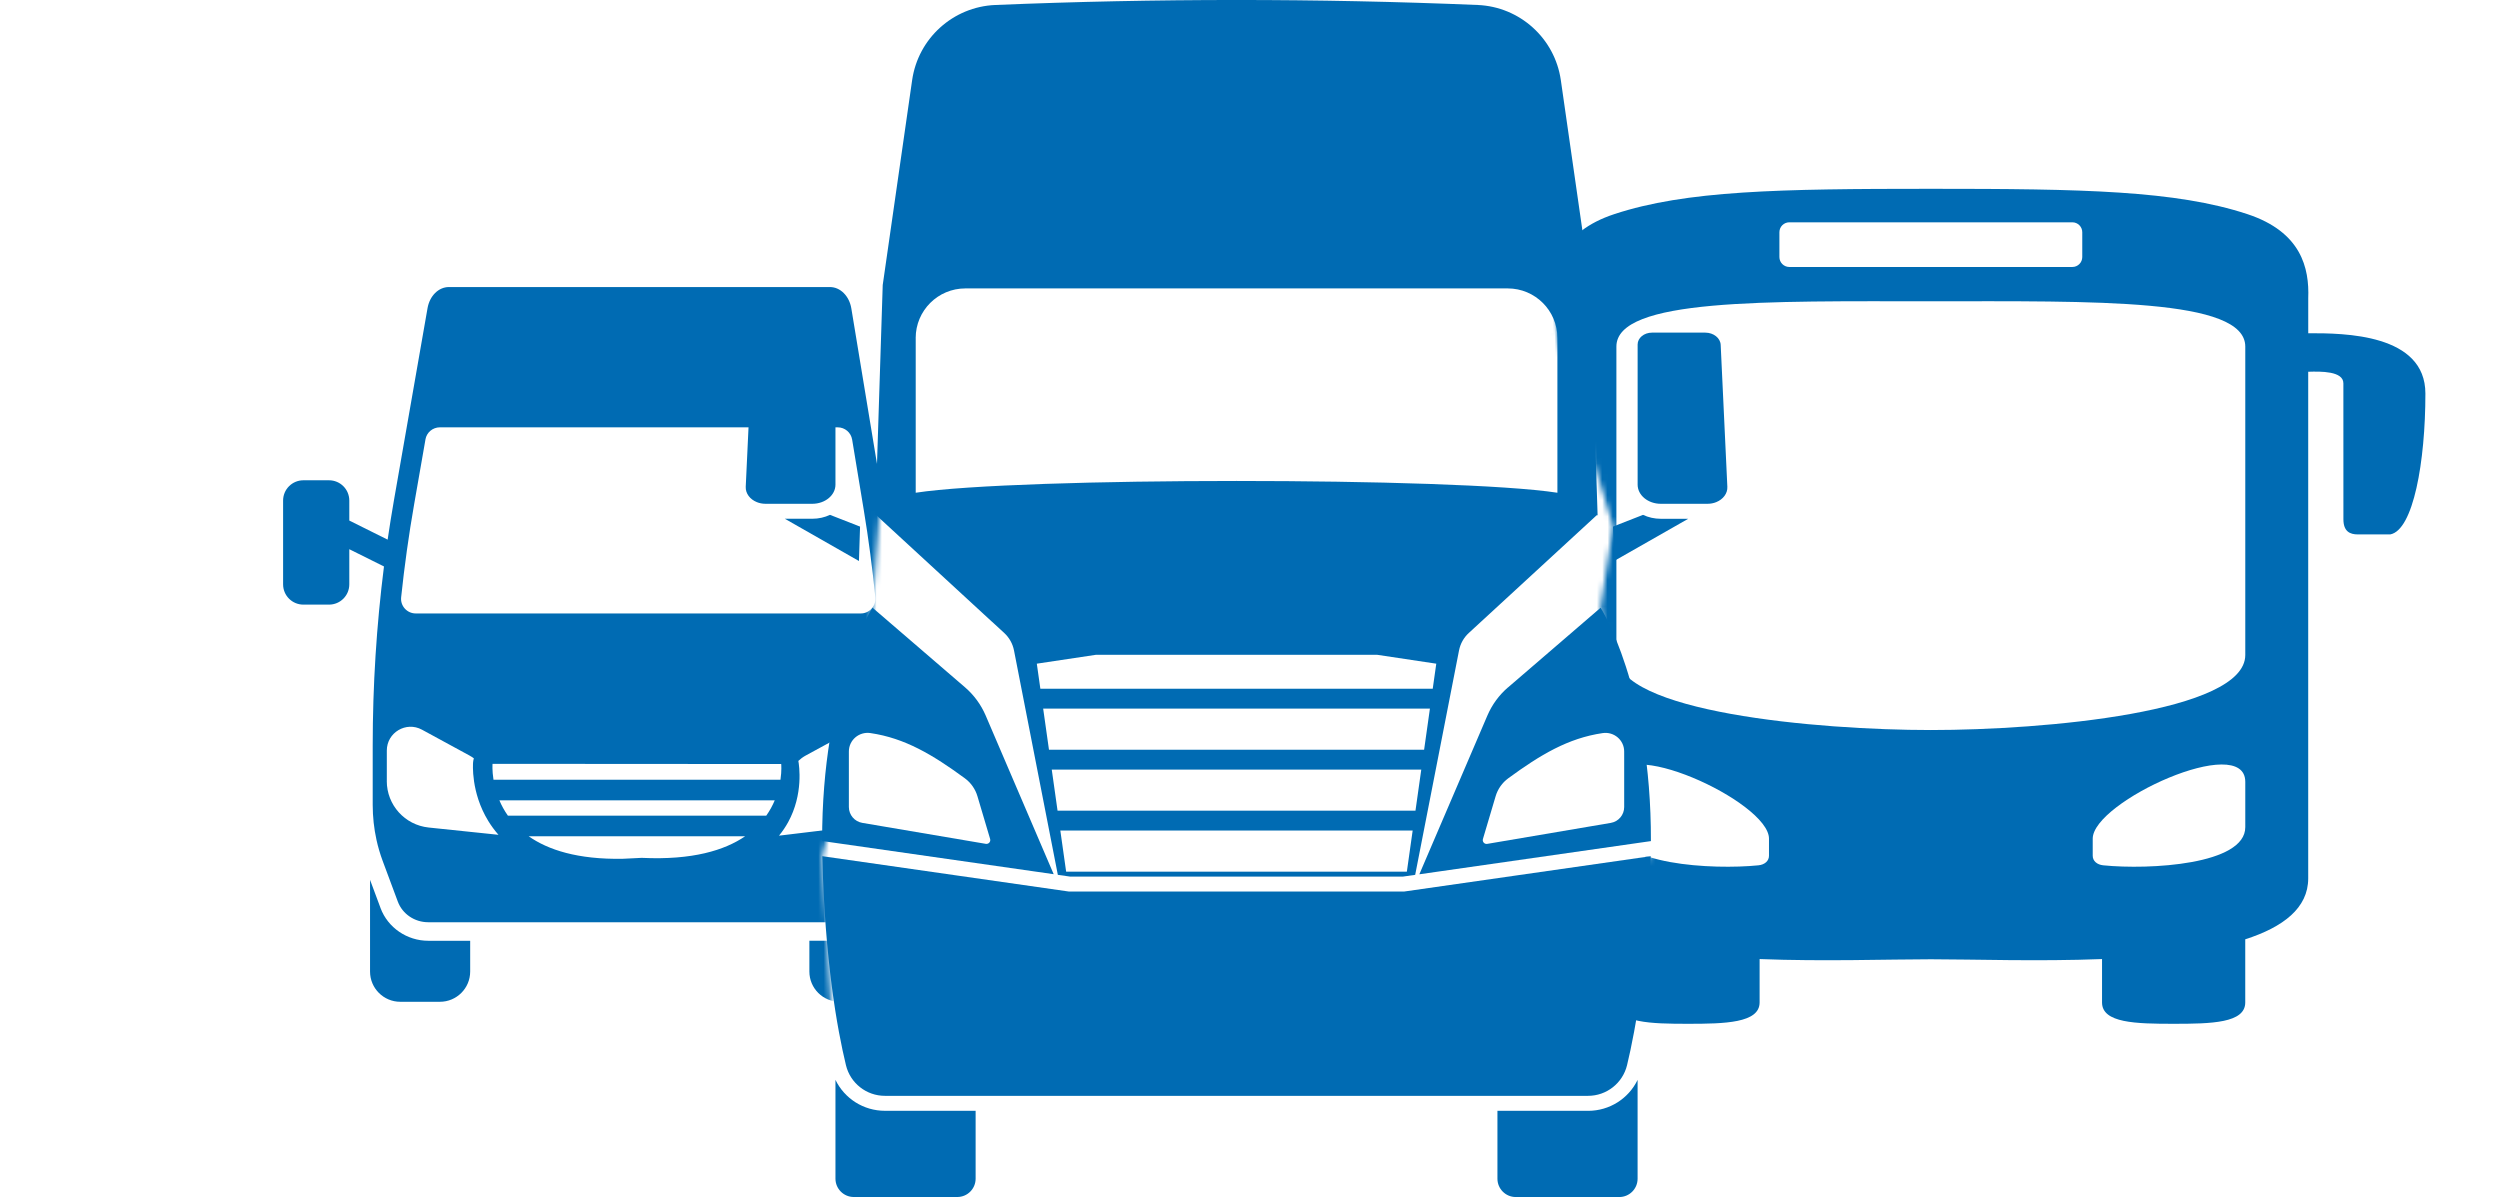
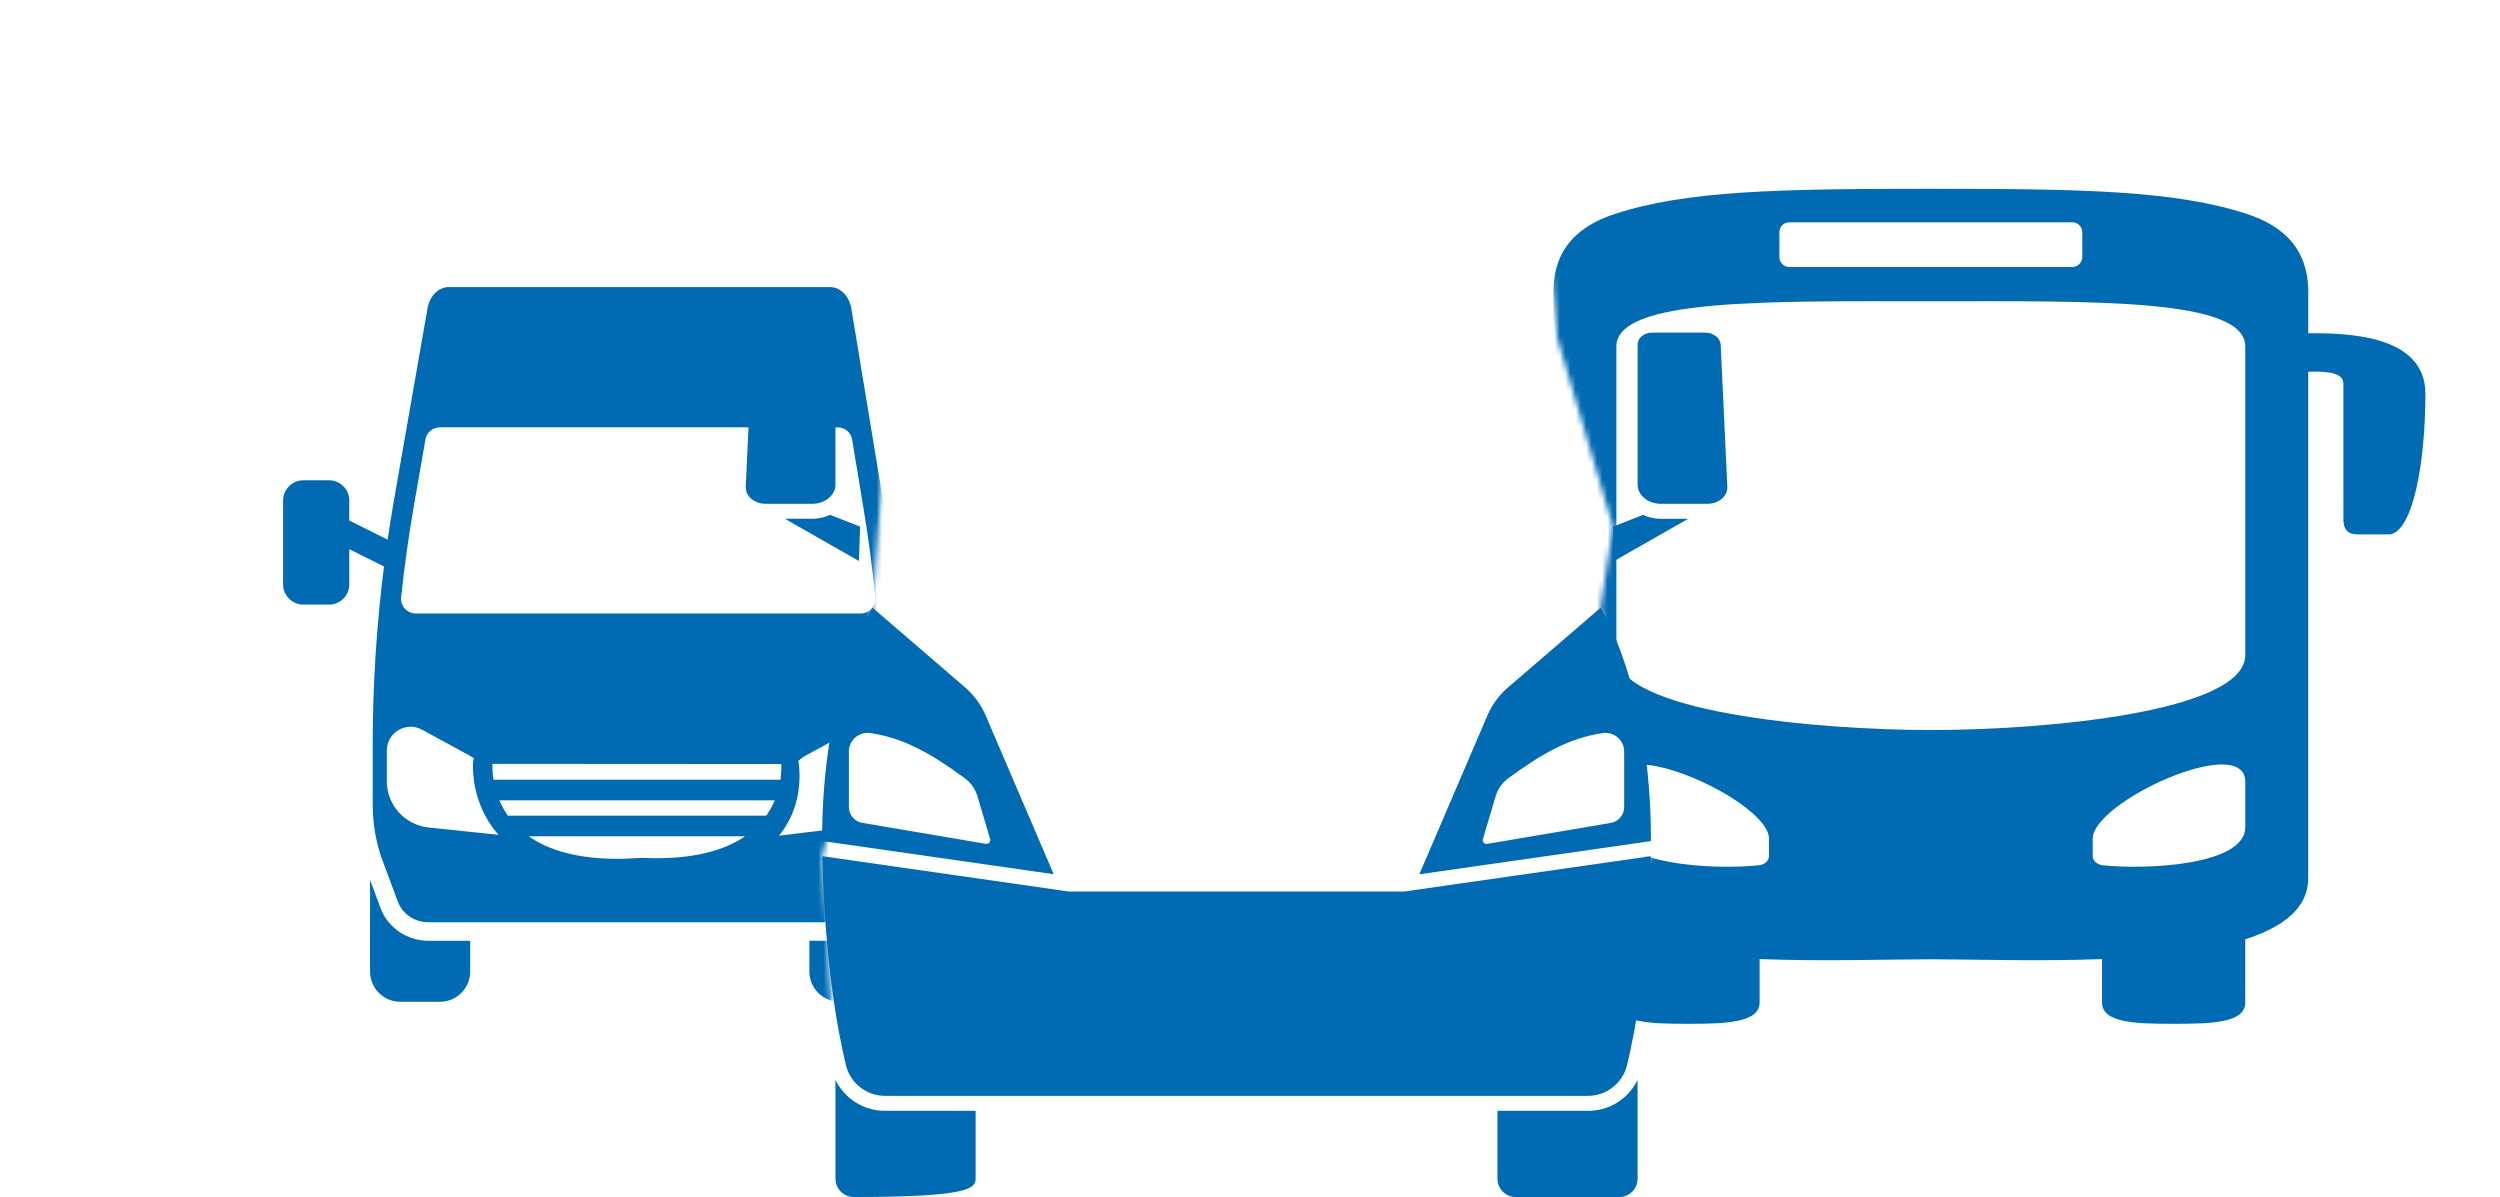
<svg xmlns="http://www.w3.org/2000/svg" width="472" height="226" viewBox="0 0 472 226" fill="none">
  <g clip-path="url(#clip0_123_142)">
    <mask id="mask0_123_142" style="mask-type:luminance" maskUnits="userSpaceOnUse" x="0" y="29" width="171" height="175">
      <path d="M170.966 29.818L164.72 114.73L160.267 141.878L155.255 161.648L157.735 203.878H0V34.113L170.966 29.818Z" fill="white" />
    </mask>
    <g mask="url(#mask0_123_142)">
      <path d="M160.008 177.612H152.81V183.423C152.81 186.577 155.365 189.131 158.52 189.131H166C169.155 189.131 171.716 186.577 171.716 183.423V164.19L169.023 171.437C167.65 175.127 164.028 177.606 160.013 177.606L160.008 177.612Z" fill="#006BB3" />
      <path d="M71.848 171.443L69.864 166.11V183.429C69.864 186.583 72.419 189.137 75.574 189.137H83.055C86.21 189.137 88.77 186.583 88.77 183.429V177.618H80.857C76.843 177.618 73.221 175.138 71.848 171.449V171.443Z" fill="#006BB3" />
      <path d="M167.73 147.471C167.73 151.979 164.322 155.761 159.835 156.234L148.801 157.566L147.076 157.773C147.076 157.773 147.105 157.739 147.117 157.721C147.78 156.909 148.334 156.073 148.795 155.237C151.714 149.927 150.883 144.502 150.727 143.66C151.137 143.268 151.604 142.922 152.117 142.645L161.086 137.768C164.08 136.142 167.719 138.304 167.719 141.711V147.477L167.73 147.471ZM121.225 161.959L117.586 162.138C109.05 162.293 103.461 160.448 99.81 157.883H140.686C136.798 160.546 130.719 162.409 121.22 161.965L121.225 161.959ZM73.031 147.471V141.705C73.031 138.304 76.67 136.136 79.663 137.762L88.632 142.639C88.926 142.801 89.203 142.98 89.463 143.176C89.394 143.412 89.342 143.654 89.319 143.908C89.296 144.179 88.874 149.598 92.185 155C92.722 155.877 93.362 156.759 94.112 157.612L92.185 157.41L80.921 156.234C76.433 155.761 73.025 151.979 73.025 147.471H73.031ZM92.987 144.213L147.492 144.248C147.492 144.248 147.613 145.447 147.353 147.217H93.171C92.889 145.424 92.993 144.213 92.993 144.213H92.987ZM95.894 154.003C95.207 153.028 94.683 152.048 94.279 151.097H146.275C145.877 152.048 145.352 153.034 144.665 154.003H95.894ZM80.321 82.969C80.552 81.642 81.699 80.68 83.049 80.68H158.156C159.512 80.68 160.665 81.66 160.884 82.992L163.087 96.332C163.987 101.775 164.708 107.263 165.268 112.781C165.435 114.407 164.149 115.819 162.516 115.819H78.487C76.849 115.819 75.563 114.401 75.736 112.769C76.359 106.86 77.178 100.979 78.198 95.162L80.327 82.969H80.321ZM183.003 90.677H178.164C176.048 90.677 174.335 92.395 174.335 94.505V100.507L168.1 103.608C167.742 100.968 167.35 98.333 166.917 95.704L160.734 58.241C160.348 55.889 158.652 54.194 156.685 54.194H84.756C82.807 54.194 81.123 55.854 80.719 58.183L74.369 94.499C73.942 96.955 73.55 99.417 73.186 101.884L65.948 98.281V94.505C65.948 92.389 64.235 90.677 62.118 90.677H57.279C55.162 90.677 53.449 92.395 53.449 94.505V110.325C53.449 112.441 55.162 114.153 57.279 114.153H62.118C64.235 114.153 65.948 112.441 65.948 110.325V103.689L72.494 106.946C71.081 118.131 70.366 129.431 70.366 140.76V151.962C70.366 154.199 70.608 156.424 71.081 158.569V158.575C71.375 159.912 71.762 161.221 72.229 162.489L75.107 170.221C75.978 172.556 78.273 174.118 80.846 174.118H160.002C162.574 174.118 164.87 172.561 165.741 170.221L168.619 162.489C169.847 159.186 170.487 155.594 170.487 151.962V139.474C170.487 129.079 169.888 118.708 168.694 108.422L168.809 108.653L174.329 105.909V110.319C174.329 112.435 176.042 114.147 178.159 114.147H182.998C185.114 114.147 186.827 112.435 186.827 110.319V94.499C186.827 92.383 185.114 90.671 182.998 90.671L183.003 90.677Z" fill="#006BB3" />
    </g>
    <mask id="mask1_123_142" style="mask-type:luminance" maskUnits="userSpaceOnUse" x="289" y="10" width="183" height="194">
      <path d="M289.833 12.332L294.032 63.822L304.529 99.423L302.193 114.73L311.658 161.648L302.297 175.755L309.178 203.878H472V10.954L289.833 12.332Z" fill="white" />
    </mask>
    <g mask="url(#mask1_123_142)">
      <path d="M435.796 62.917V56.31C436.015 50.631 434.516 43.799 424.301 40.426C410.776 35.964 393.253 35.647 364.542 35.647C335.83 35.647 318.314 35.964 304.783 40.426C294.562 43.799 293.068 50.631 293.288 56.31V62.917C286.453 62.888 271.168 63.044 271.168 74.309C271.168 87.212 273.458 100.091 277.807 100.899H283.904C285.369 100.899 286.643 100.38 286.643 98.028C286.643 94.211 286.649 86.105 286.649 72.372C286.649 70.048 290.894 70.112 293.288 70.187V165.839C293.288 171.437 298.017 175.04 305.175 177.341V189.263C305.175 193.161 311.79 193.293 318.694 193.293C325.598 193.293 332.214 193.161 332.214 189.263V181.071C344.297 181.544 356.53 181.111 364.536 181.111C372.542 181.111 384.781 181.544 396.864 181.071V189.263C396.864 193.161 403.26 193.293 410.384 193.293C417.507 193.293 423.903 193.161 423.903 189.263V177.341C431.067 175.04 435.79 171.437 435.79 165.839V70.187C438.184 70.112 442.429 70.048 442.429 72.372C442.429 86.105 442.435 94.217 442.435 98.028C442.435 100.385 443.709 100.899 445.174 100.899H451.277C455.625 100.091 457.915 87.212 457.915 74.309C457.915 63.038 442.631 62.888 435.796 62.917ZM335.951 43.845C335.951 42.807 336.793 41.971 337.826 41.971H391.258C392.296 41.971 393.132 42.813 393.132 43.845V48.532C393.132 49.57 392.29 50.406 391.258 50.406H337.826C336.793 50.406 335.951 49.564 335.951 48.532V43.845ZM333.985 161.567C333.985 162.564 333.154 163.256 332 163.371C323.337 164.248 305.158 163.268 305.181 156.159C305.186 154.164 305.181 150.169 305.181 147.609C305.181 138.194 333.985 151.351 333.985 158.333V161.561V161.567ZM423.909 156.159C423.938 163.268 405.758 164.248 397.089 163.371C395.935 163.256 395.105 162.564 395.105 161.567V158.338C395.105 151.351 423.909 138.2 423.909 147.615C423.909 150.169 423.903 154.164 423.909 156.165V156.159ZM423.909 123.666C423.909 134.453 385.946 137.831 364.542 137.831C343.138 137.831 305.175 134.453 305.175 123.666V65.43C305.175 56.298 333.569 56.88 364.542 56.88C395.514 56.88 423.909 56.292 423.909 65.43V123.666Z" fill="#006BB3" />
    </g>
    <path d="M198.94 165.061L198.732 164.571C191.707 148.174 188.835 141.481 186.089 135.075C185.212 133.034 183.886 131.224 182.202 129.771L164.72 114.724C164.72 114.724 155.145 129.691 155.22 158.782L155.659 158.846C182.986 162.766 194.274 164.38 198.94 165.049V165.061ZM160.267 141.878C160.267 139.722 162.194 138.091 164.328 138.402C170.862 139.359 176.105 142.507 182.138 146.923C183.292 147.765 184.14 148.964 184.543 150.336L186.937 158.402C187.087 158.915 186.649 159.405 186.124 159.318L162.799 155.358C161.34 155.11 160.267 153.847 160.267 152.365V141.873V141.878Z" fill="#006BB3" />
    <path d="M165.17 100.512L165.152 101.031C165.164 100.749 165.17 100.535 165.175 100.334V100.512H165.17Z" fill="#006BB3" />
    <path d="M284.711 129.777C283.027 131.224 281.701 133.04 280.824 135.081C278.078 141.486 275.206 148.18 268.181 164.576L267.973 165.066C272.634 164.398 283.921 162.783 311.254 158.863L311.693 158.8C311.768 129.708 302.193 114.741 302.193 114.741L284.711 129.789V129.777ZM306.646 141.878V152.371C306.646 153.853 305.579 155.116 304.114 155.363L280.789 159.324C280.264 159.416 279.826 158.921 279.976 158.408L282.37 150.342C282.773 148.97 283.621 147.771 284.775 146.929C290.808 142.513 296.051 139.365 302.585 138.408C304.719 138.096 306.646 139.728 306.646 141.884V141.878Z" fill="#006BB3" />
    <path d="M157.735 91.501V65.038C157.735 63.805 156.524 62.801 155.024 62.801H144.96C143.391 62.801 142.11 63.822 142.053 65.113L140.795 91.905C140.738 93.167 141.603 94.28 142.883 94.799C143.379 95.001 143.939 95.116 144.533 95.116C154.903 95.116 151.31 95.116 153.363 95.116C155.78 95.116 157.735 93.496 157.735 91.501Z" fill="#006BB3" />
    <path d="M233.454 168.324H201.818C201.818 168.324 200.849 168.185 155.249 161.648C155.722 181.342 158.07 194.285 159.713 201.1C160.532 204.501 163.572 206.894 167.073 206.894H299.828C303.329 206.894 306.363 204.495 307.188 201.1C308.832 194.285 311.179 181.342 311.652 161.648C266.053 168.185 265.101 168.324 265.084 168.324H233.448H233.454Z" fill="#006BB3" />
-     <path d="M187.254 117.347L189.602 119.509C190.548 120.38 191.194 121.533 191.442 122.795C194.902 140.512 197.157 152.043 199.603 164.571L199.718 165.17C201.143 165.372 201.76 165.464 202.02 165.499H264.888C265.141 165.464 265.753 165.378 267.189 165.17L267.304 164.571C269.75 152.043 272.005 140.512 275.466 122.795C275.714 121.533 276.354 120.38 277.305 119.509L279.653 117.347L301.455 97.278H301.628L300.238 53.808L294.684 15.128C293.547 7.235 286.943 1.268 278.972 0.94C248.634 -0.317 218.261 -0.317 187.923 0.94C179.952 1.268 173.348 7.235 172.212 15.128L166.658 53.808L165.268 97.272H165.441L187.243 117.347H187.254ZM265.62 164.571H201.287C200.947 162.138 200.191 156.811 200.191 156.811H266.71C266.71 156.811 265.96 162.138 265.614 164.571H265.62ZM267.247 153.057H199.666C199.326 150.647 198.571 145.297 198.571 145.297H268.337C268.337 145.297 267.581 150.647 267.241 153.057H267.247ZM268.873 141.544H198.046C197.723 139.244 197.359 136.672 196.95 133.784H269.969C269.559 136.672 269.196 139.244 268.873 141.544ZM270.494 130.065V130.031H233.459H196.419C196.206 128.532 195.987 126.958 195.75 125.303L206.882 123.631H260.037L271.169 125.303C270.932 126.975 270.707 128.555 270.494 130.065ZM172.881 63.822C172.881 58.65 177.074 54.453 182.254 54.453H284.665C289.839 54.453 294.038 58.645 294.038 63.822V93.029C274.762 90.066 192.163 90.066 172.887 93.029V63.822H172.881Z" fill="#006BB3" />
    <path d="M326.123 91.905L324.866 65.113C324.808 63.822 323.522 62.801 321.959 62.801H311.894C310.395 62.801 309.184 63.805 309.184 65.038V91.501C309.184 93.502 311.145 95.116 313.556 95.116C315.609 95.116 312.016 95.116 322.386 95.116C322.98 95.116 323.539 95.001 324.035 94.799C325.316 94.28 326.187 93.167 326.123 91.905Z" fill="#006BB3" />
    <path d="M299.834 209.725H282.716V222.541C282.716 224.449 284.267 226 286.176 226H305.717C307.632 226 309.178 224.449 309.178 222.541V203.884C307.471 207.407 303.883 209.725 299.834 209.725Z" fill="#006BB3" />
-     <path d="M157.735 203.878V222.535C157.735 224.443 159.287 225.994 161.196 225.994H180.737C182.652 225.994 184.197 224.443 184.197 222.535V209.719H167.079C163.024 209.719 159.442 207.401 157.735 203.878Z" fill="#006BB3" />
+     <path d="M157.735 203.878V222.535C157.735 224.443 159.287 225.994 161.196 225.994C182.652 225.994 184.197 224.443 184.197 222.535V209.719H167.079C163.024 209.719 159.442 207.401 157.735 203.878Z" fill="#006BB3" />
    <path d="M310.21 97.203L304.529 99.423L304.621 102.207L304.742 105.92L318.735 97.947H313.556C312.35 97.947 311.214 97.681 310.21 97.209V97.203Z" fill="#006BB3" />
    <path d="M162.378 99.423L156.703 97.203C155.705 97.676 154.569 97.941 153.358 97.941H148.178L162.171 105.92L162.378 99.423Z" fill="#006BB3" />
  </g>
  <defs>
    <clipPath id="clip0_123_142">
      <rect width="472" height="226" fill="white" />
    </clipPath>
  </defs>
</svg>